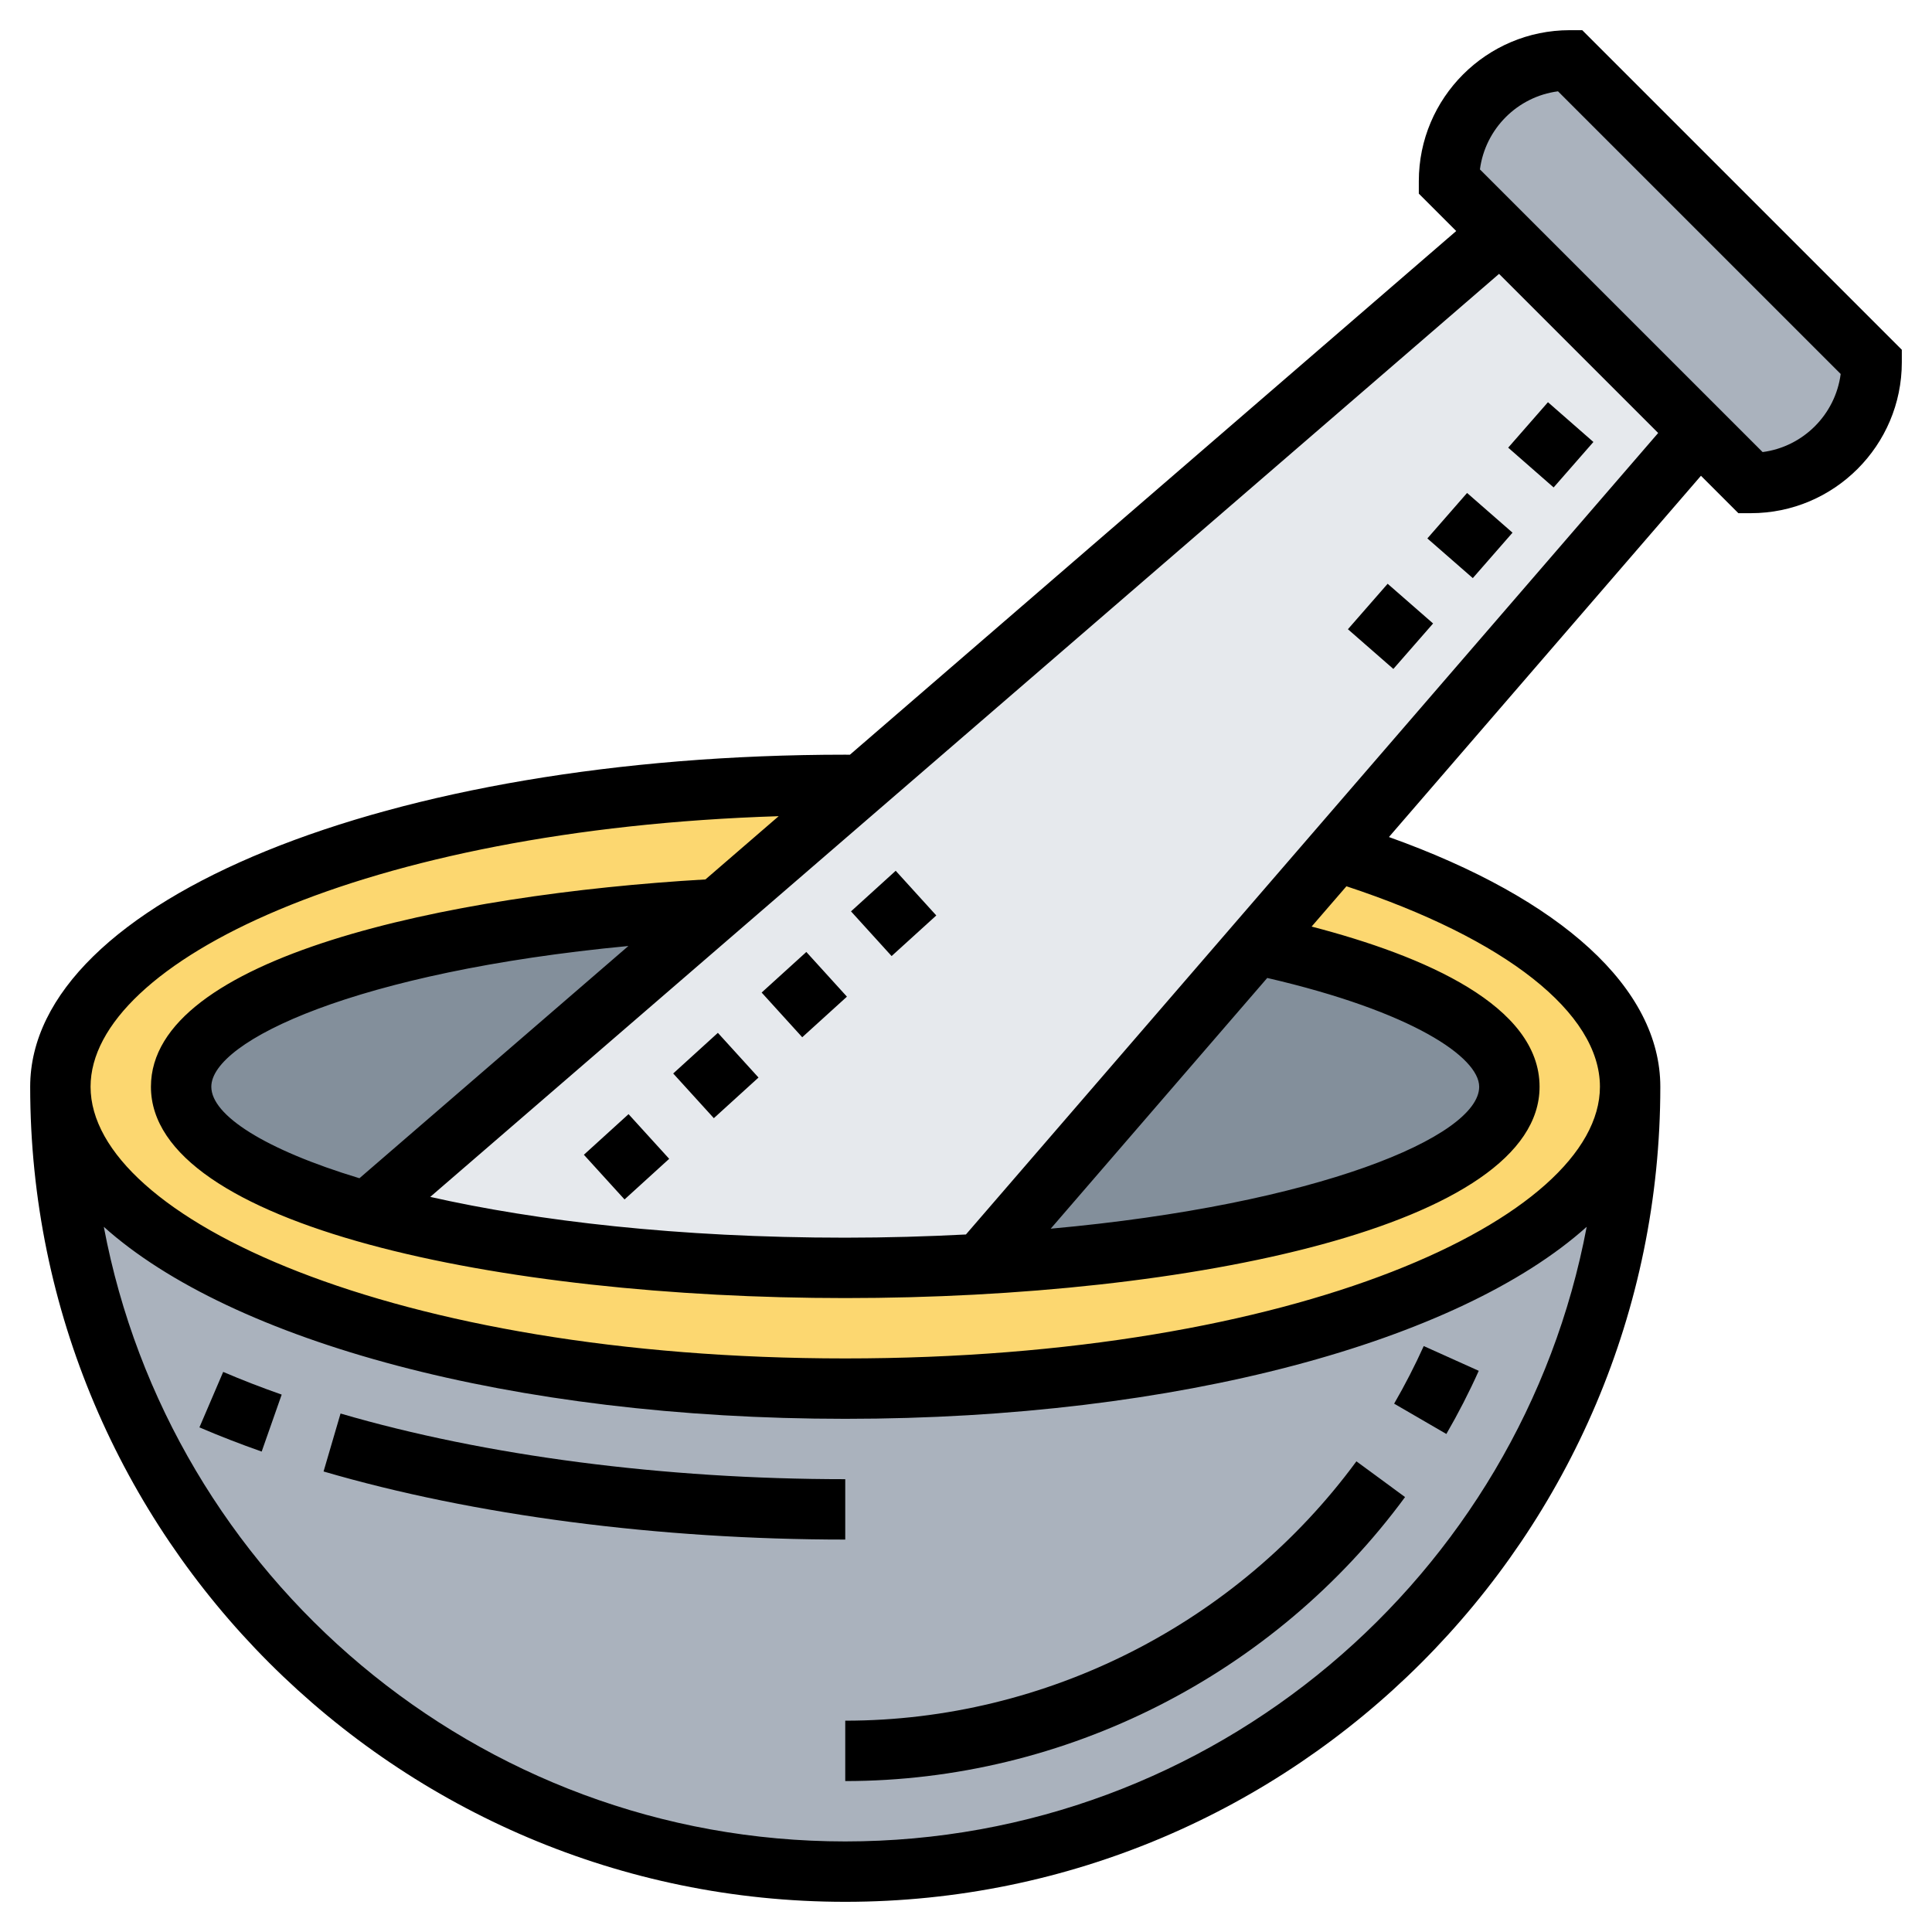
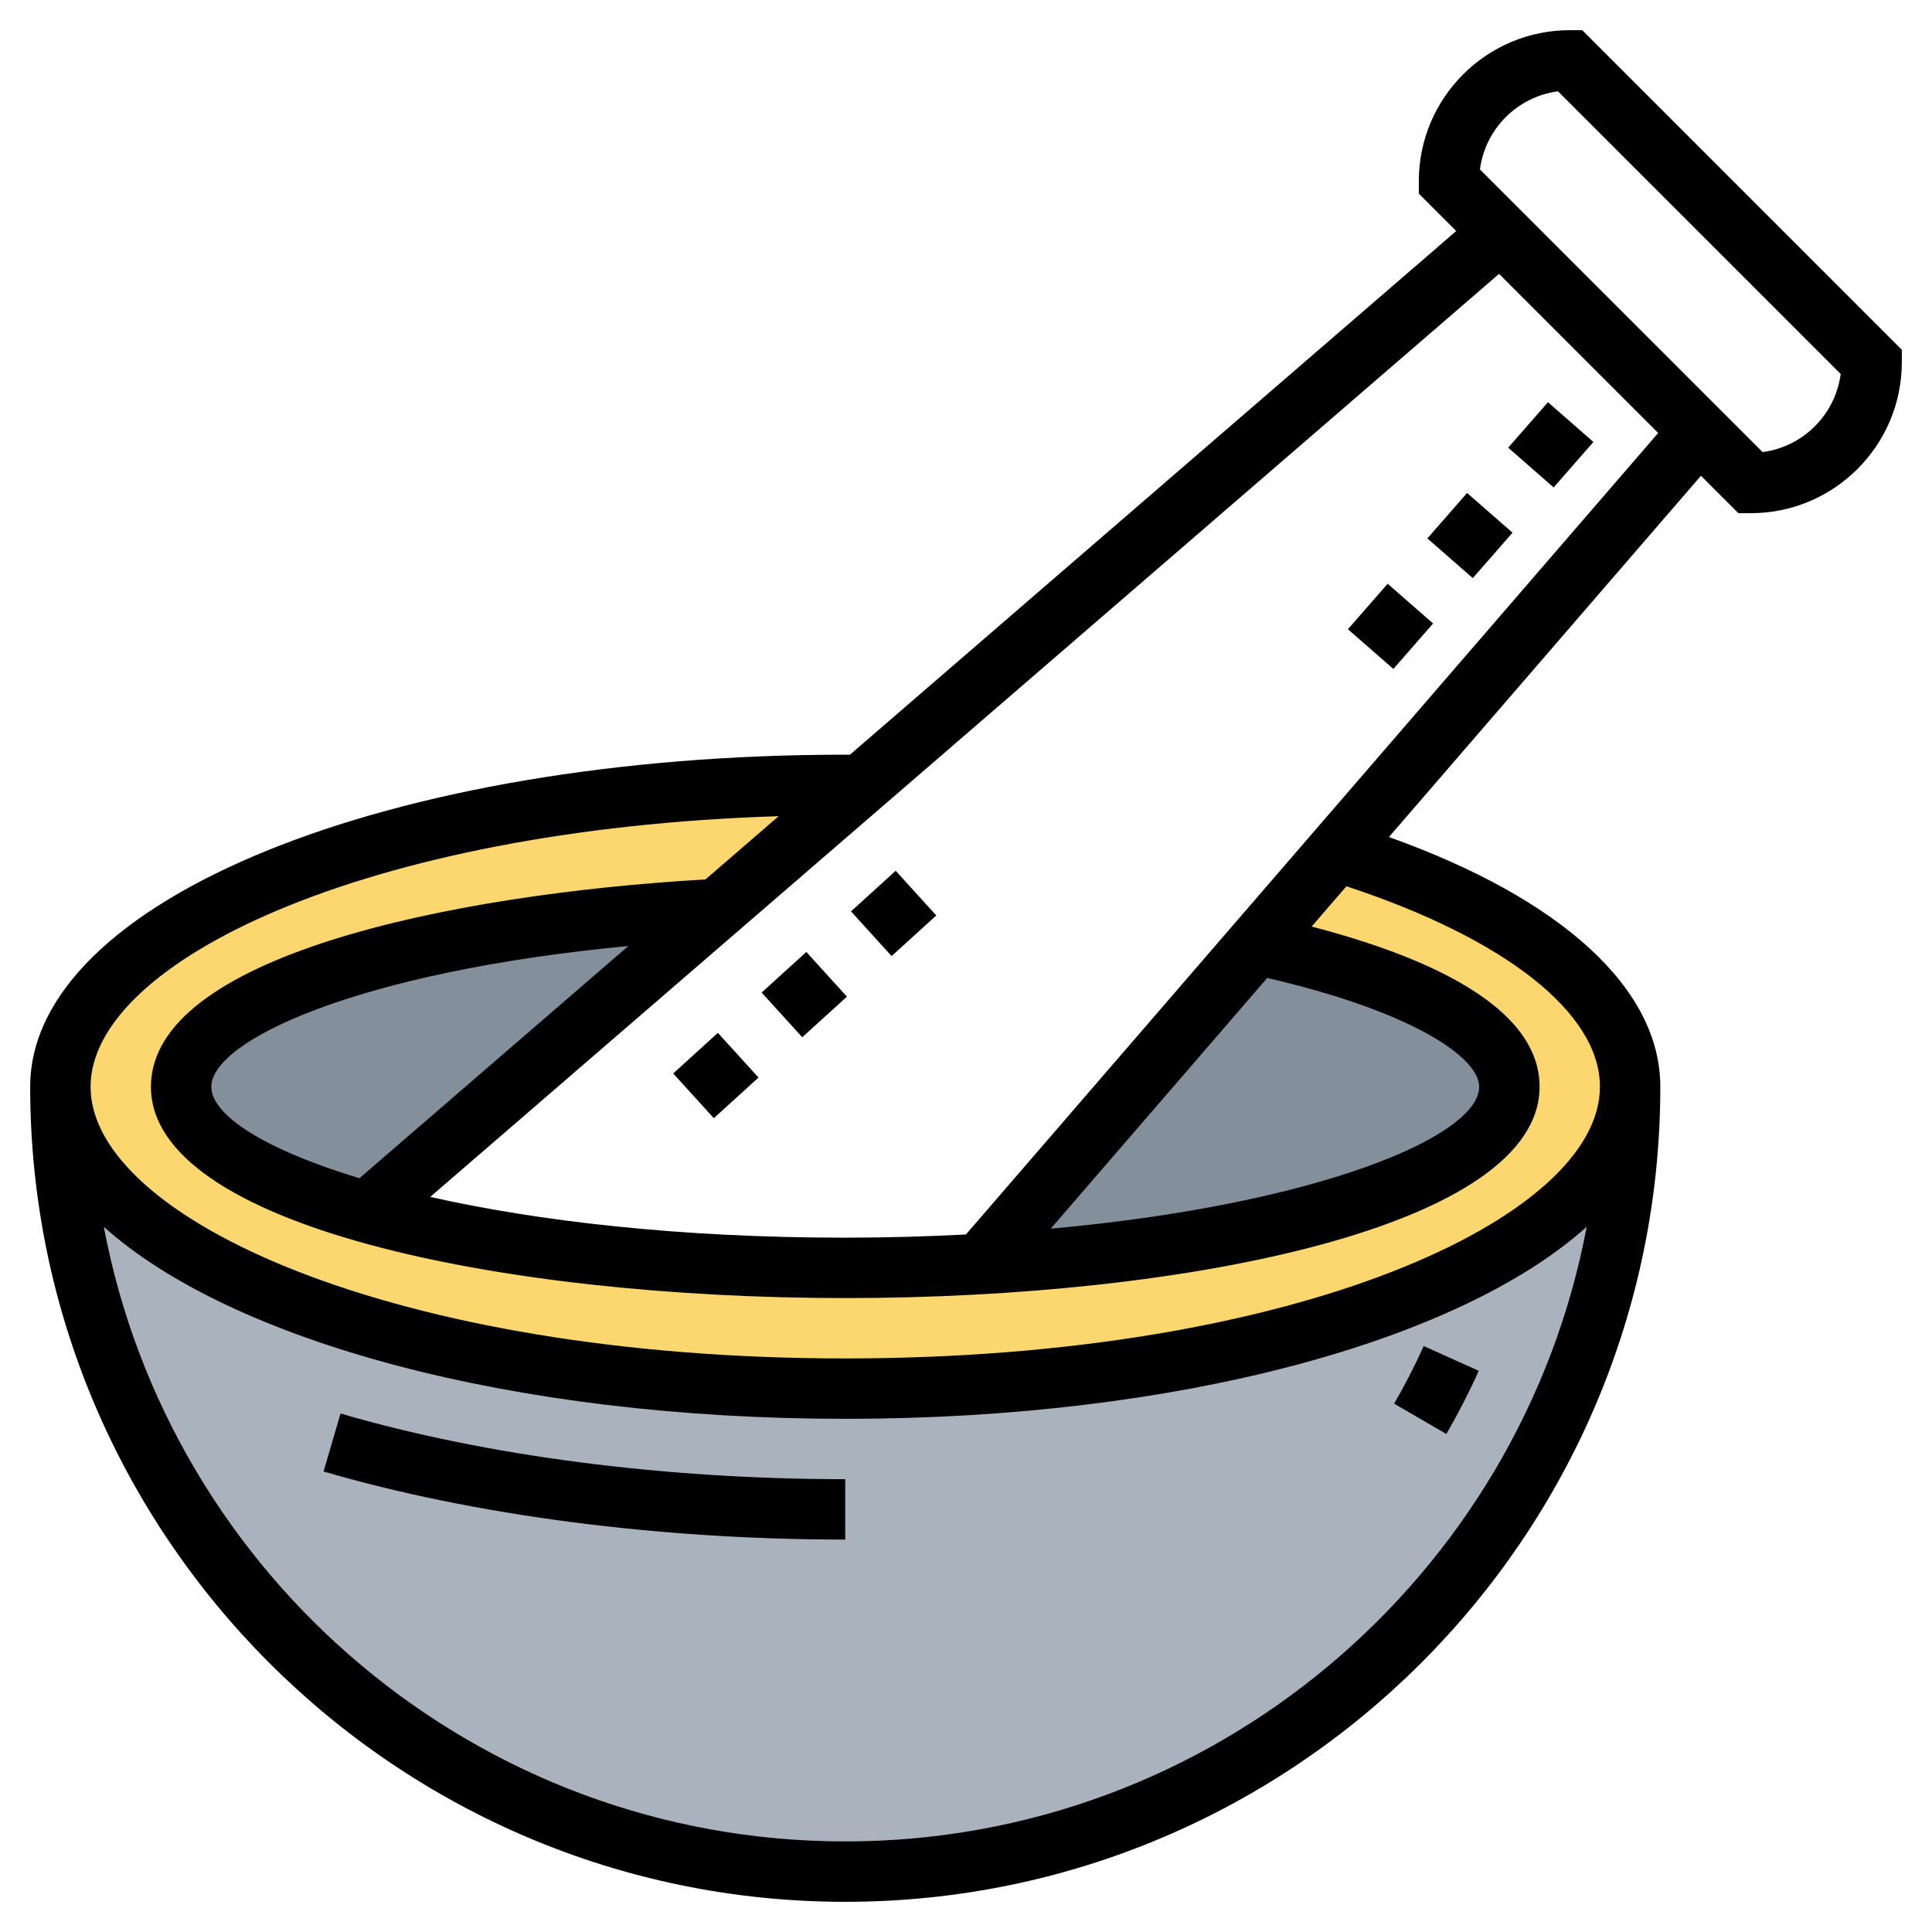
<svg xmlns="http://www.w3.org/2000/svg" width="90" height="90" viewBox="0 0 90 90" fill="none">
  <path d="M13.528 76.472C6.905 69.862 2.812 60.722 2.812 50.625C2.812 58.388 19.181 64.688 39.375 64.688C59.569 64.688 75.938 58.388 75.938 50.625C75.938 70.819 59.569 87.188 39.375 87.188C29.278 87.188 20.137 83.095 13.528 76.472Z" fill="#AAB2BD" />
  <path d="M40.12 36.577L33.427 42.342C19.181 43.102 8.438 46.519 8.438 50.625C8.438 52.903 11.728 54.956 17.072 56.475H17.086C22.711 58.064 30.614 59.062 39.375 59.062C41.527 59.062 43.622 59.006 45.661 58.894C59.723 58.092 70.312 54.689 70.312 50.625C70.312 47.939 65.7 45.548 58.528 44.002L62.269 39.656C70.608 42.244 75.938 46.195 75.938 50.625C75.938 58.388 59.569 64.688 39.375 64.688C19.181 64.688 2.812 58.388 2.812 50.625C2.812 42.862 19.181 36.562 39.375 36.562H40.106L40.12 36.577Z" fill="#FCD770" />
  <path d="M33.427 42.342L17.086 56.475C17.072 56.475 17.072 56.475 17.072 56.475C11.728 54.956 8.438 52.903 8.438 50.625C8.438 46.519 19.181 43.102 33.427 42.342Z" fill="#838F9B" />
  <path d="M58.528 44.002C65.7 45.548 70.312 47.939 70.312 50.625C70.312 54.689 59.723 58.092 45.661 58.894L58.528 44.002Z" fill="#838F9B" />
-   <path d="M73.125 2.812L87.188 16.875C87.188 18.422 86.555 19.828 85.542 20.855C84.516 21.867 83.109 22.5 81.562 22.5L79.158 20.095L69.905 10.842L67.5 8.438C67.5 5.33 70.017 2.812 73.125 2.812Z" fill="#AAB2BD" />
-   <path d="M69.905 10.842L79.158 20.095L62.269 39.656L58.528 44.002L45.661 58.894C43.622 59.006 41.527 59.062 39.375 59.062C30.614 59.062 22.711 58.064 17.086 56.475L33.427 42.342L40.12 36.577L69.905 10.842Z" fill="#E6E9ED" />
  <path d="M73.707 1.406H73.125C69.248 1.406 66.094 4.56 66.094 8.438V9.02L67.836 10.762L39.592 35.158L39.375 35.156C18.084 35.156 1.406 41.951 1.406 50.625C1.406 71.561 18.439 88.594 39.375 88.594C60.311 88.594 77.344 71.561 77.344 50.625C77.344 46.055 72.764 41.875 64.702 38.992L79.237 22.163L80.98 23.906H81.562C85.439 23.906 88.594 20.752 88.594 16.875V16.293L73.707 1.406ZM39.375 85.781C22.22 85.781 7.905 73.427 4.836 57.15C10.773 62.475 23.842 66.094 39.375 66.094C54.908 66.094 67.977 62.475 73.914 57.15C70.846 73.427 56.53 85.781 39.375 85.781ZM74.531 50.625C74.531 56.738 60.406 63.281 39.375 63.281C18.345 63.281 4.219 56.738 4.219 50.625C4.219 44.819 16.971 38.627 36.274 38.021L32.863 40.967C20.834 41.664 7.031 44.589 7.031 50.625C7.031 57.088 23.302 60.469 39.375 60.469C55.448 60.469 71.719 57.088 71.719 50.625C71.719 46.853 66.374 44.535 61.1 43.163L62.722 41.286C70.131 43.73 74.531 47.188 74.531 50.625ZM9.844 50.625C9.844 48.495 16.582 45.274 29.273 44.068L16.744 54.887C12.326 53.549 9.844 51.95 9.844 50.625ZM59.033 45.557C65.803 47.123 68.906 49.257 68.906 50.625C68.906 52.945 61.37 56.112 48.946 57.237L59.033 45.557ZM44.996 57.507C43.199 57.599 41.334 57.656 39.375 57.656C31.572 57.656 24.997 56.874 20.042 55.756L69.832 12.758L77.244 20.17L44.996 57.507ZM82.109 21.059L68.941 7.892C69.188 6.002 70.688 4.5 72.578 4.254L85.746 17.421C85.5 19.311 83.999 20.812 82.109 21.059Z" fill="black" />
-   <path d="M9.29 66.493C10.21 66.887 11.186 67.267 12.19 67.62L13.122 64.966C12.177 64.634 11.26 64.279 10.397 63.909L9.29 66.493Z" fill="black" />
  <path d="M39.375 68.906C30.951 68.906 22.602 67.82 15.864 65.847L15.073 68.547C22.061 70.592 30.691 71.719 39.375 71.719V68.906Z" fill="black" />
  <path d="M66.323 62.705C65.91 63.618 65.446 64.522 64.944 65.388L67.377 66.8C67.928 65.849 68.436 64.861 68.886 63.858L66.323 62.705Z" fill="black" />
-   <path d="M39.375 80.156V82.969C49.617 82.969 59.365 78.023 65.453 69.739L63.187 68.074C57.627 75.639 48.725 80.156 39.375 80.156Z" fill="black" />
-   <path d="M27.199 53.793L29.28 51.901L31.173 53.982L29.093 55.875L27.199 53.793Z" fill="black" />
  <path d="M31.36 50.007L33.441 48.114L35.334 50.196L33.253 52.089L31.36 50.007Z" fill="black" />
  <path d="M35.48 46.237L37.562 44.346L39.453 46.428L37.371 48.319L35.48 46.237Z" fill="black" />
  <path d="M39.643 42.455L41.725 40.564L43.616 42.646L41.534 44.537L39.643 42.455Z" fill="black" />
  <path d="M62.791 29.312L64.642 27.194L66.759 29.044L64.908 31.162L62.791 29.312Z" fill="black" />
  <path d="M66.492 25.082L68.342 22.964L70.459 24.814L68.609 26.931L66.492 25.082Z" fill="black" />
  <path d="M70.257 20.854L72.11 18.736L74.227 20.589L72.374 22.707L70.257 20.854Z" fill="black" />
</svg>